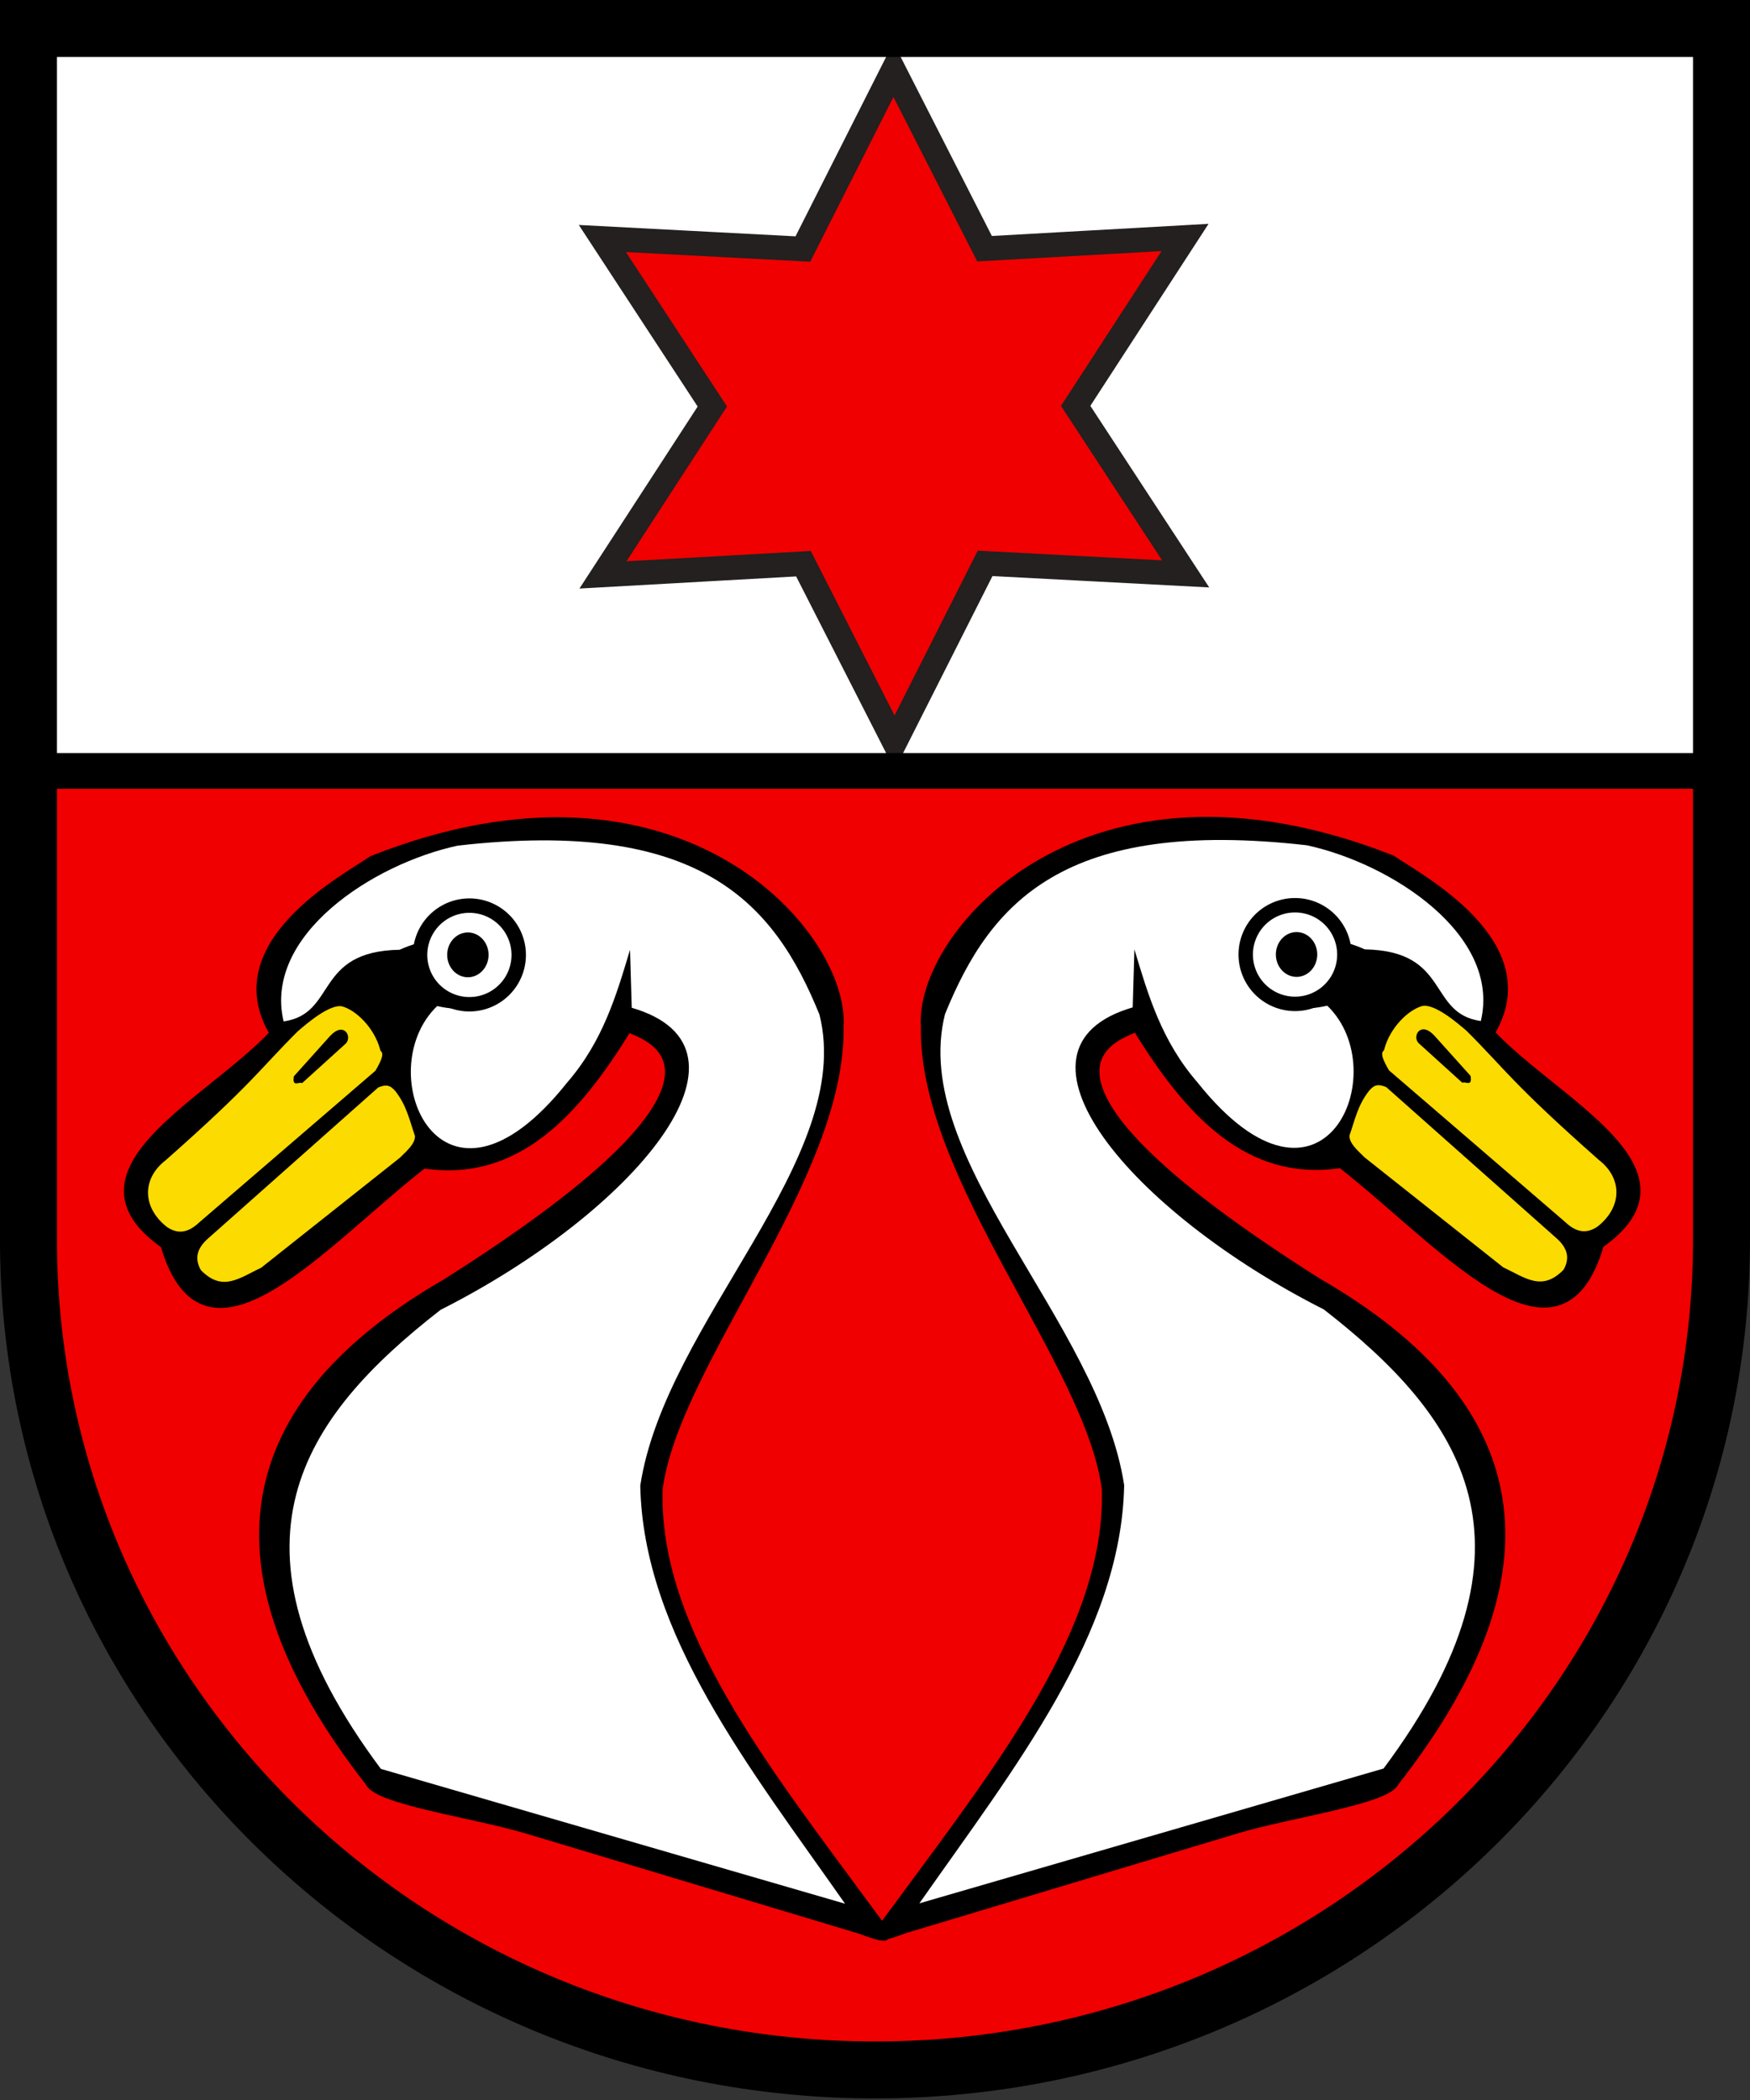
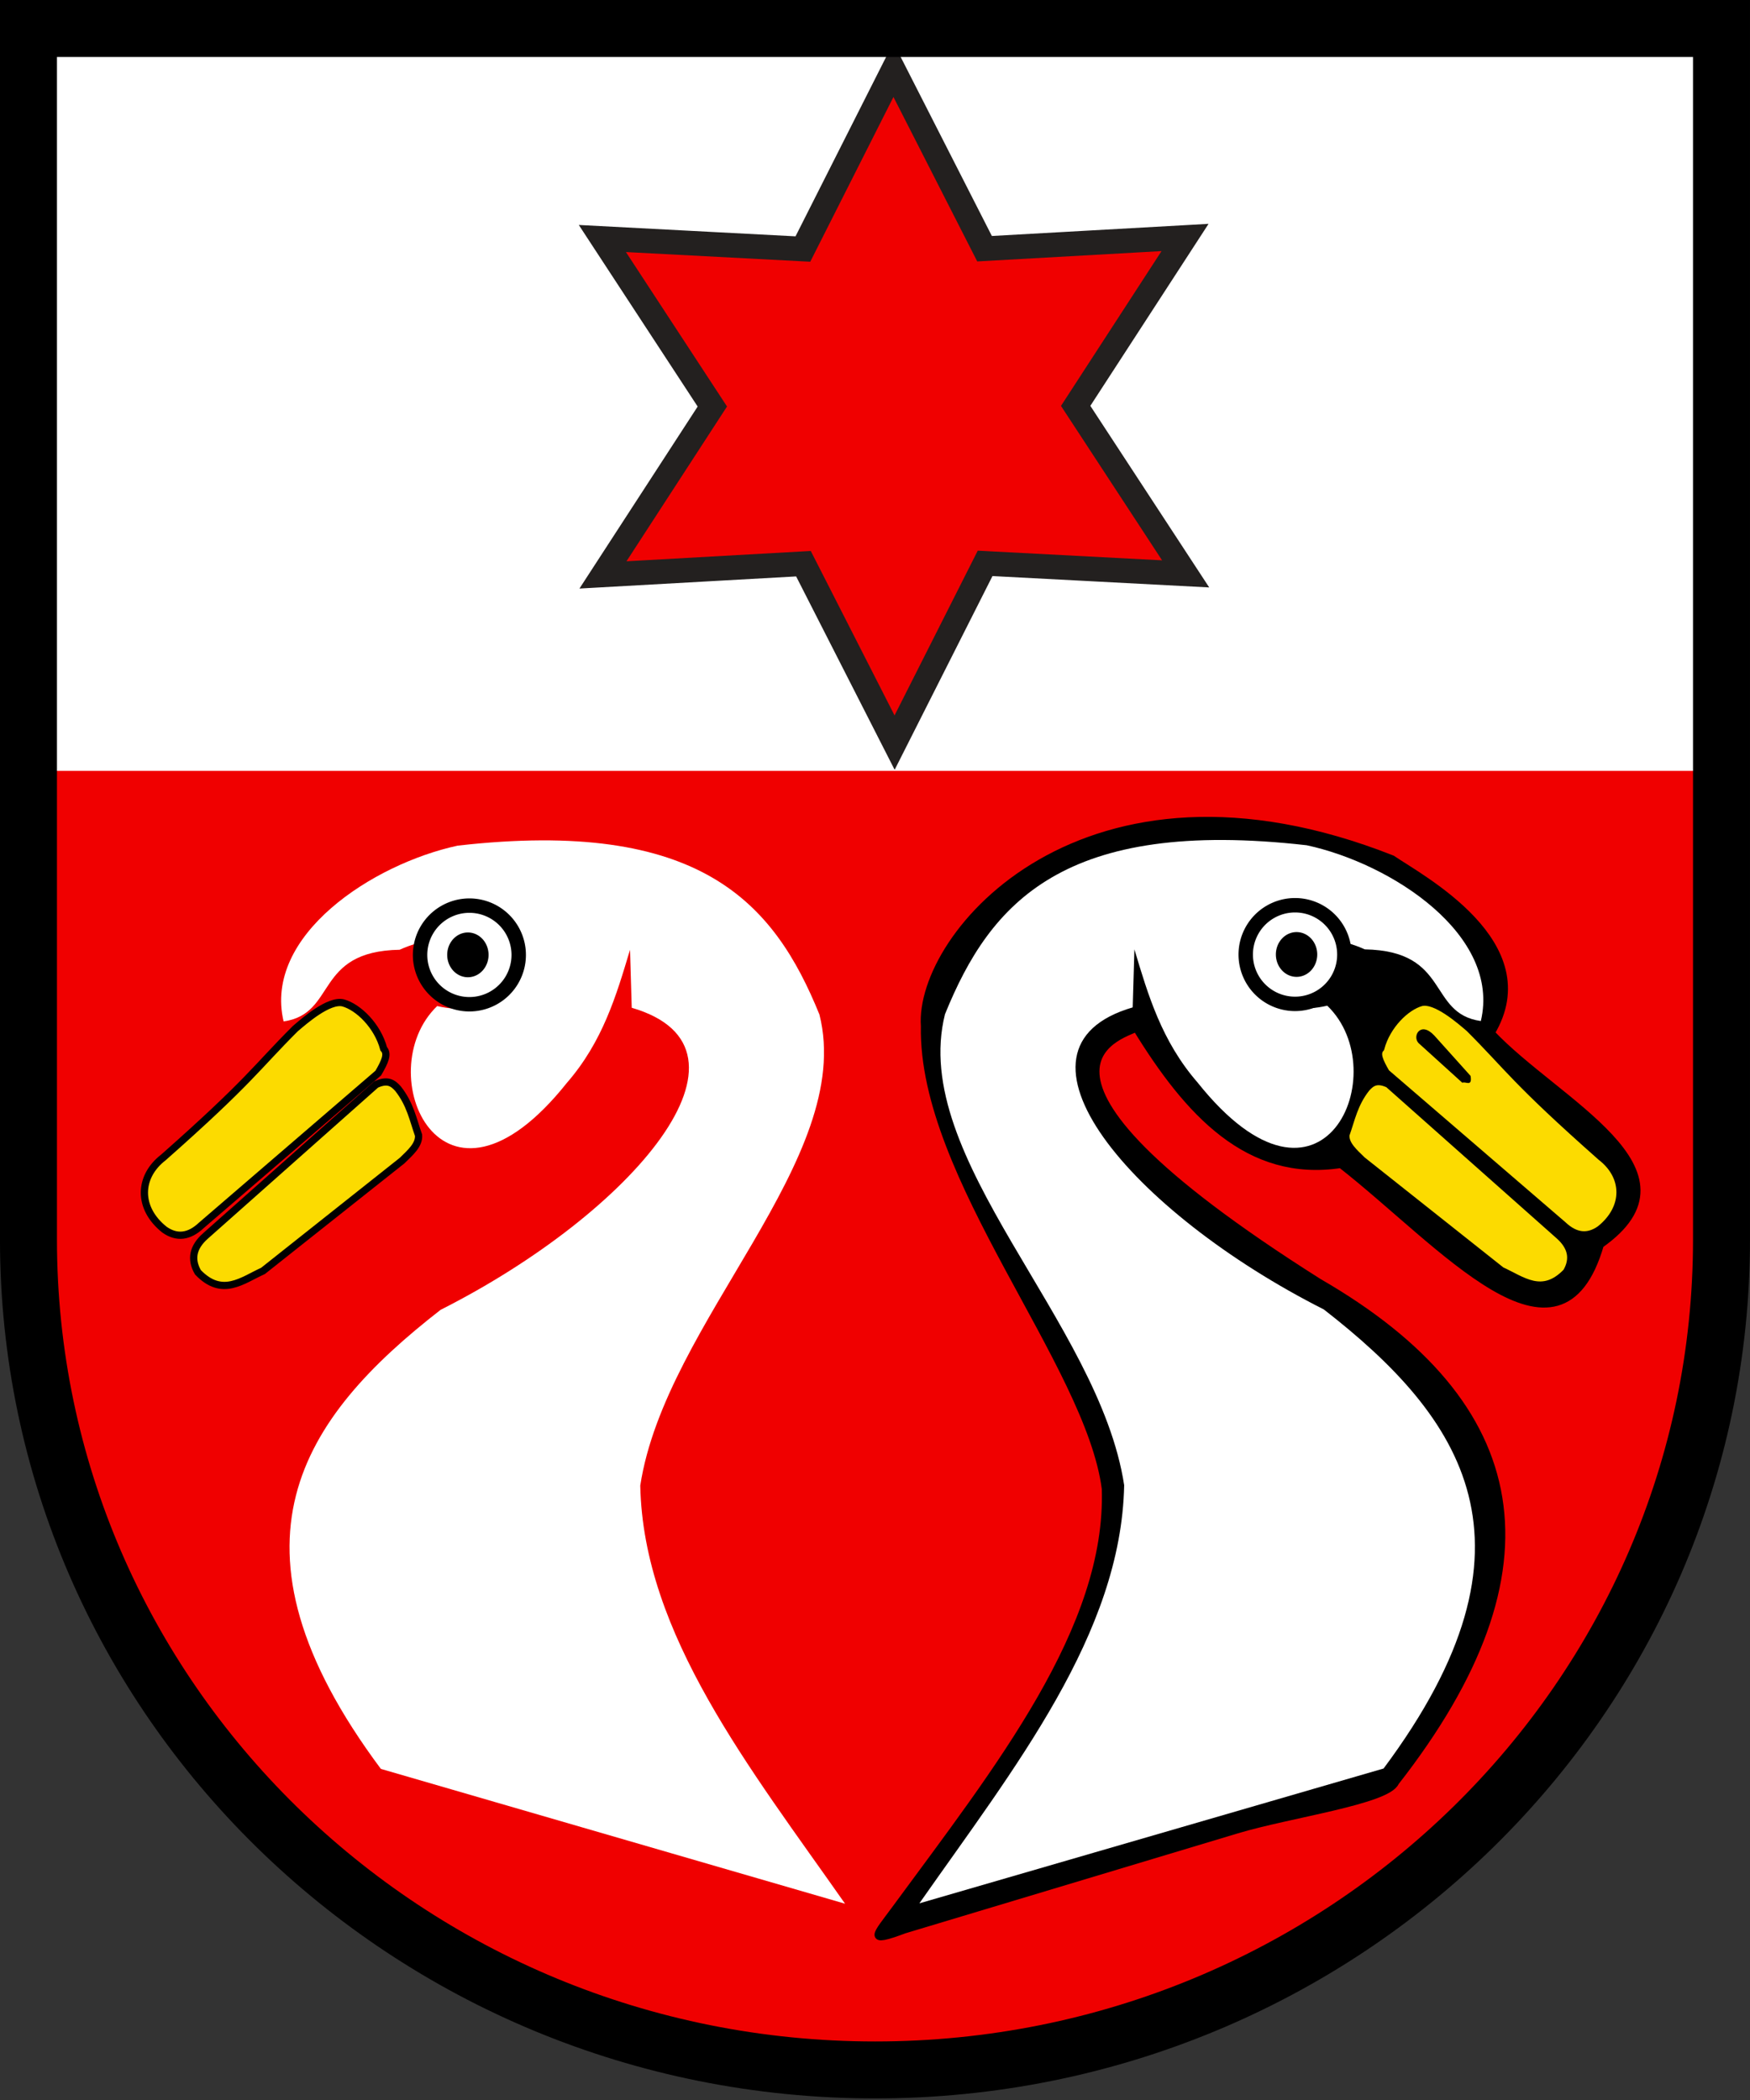
<svg xmlns="http://www.w3.org/2000/svg" width="600" height="720">
  <rect width="100%" height="100%" fill="#333333" stroke="none" />
  <path d="m584.68 9.885v415.04c0 157.16-129.76 284.59-289.74 284.59-160.08 0-289.82-127.42-289.82-284.59v-415.04z" fill="#f00000" />
  <g transform="matrix(2.48 0 0 2.48 317.82 195.11)">
-     <path d="m-41.288 63.48c0.29 0.748 22.942 4.696-25.245 35.154-29.206 16.858-33.627 39.688-10.617 69.128 1.068 2.559 14.629 4.398 21.944 6.598l45.944 13.813c5.359 2.011 3.924 0.746 1.28-2.858-14.239-19.378-29.685-38.756-29.06-58.133 2.278-17.43 25.412-43.085 25.009-63.937 0.887-12.567-22.13-39.941-64.645-23.121-3.904 2.672-21.097 11.732-13.684 24.065-9.068 9.653-29.655 19.026-15.1 29.255 5.621 19.374 21.938-0.217 35.861-11.089 12.817 1.97 21.107-7.127 28.312-18.874z" fill-rule="evenodd" stroke="#000" stroke-width="1px" />
    <path d="m-67.712 60.413c-9.463 9.078 0.565 32.417 17.931 10.617 4.969-5.722 6.826-12.067 8.729-18.403l0.236 8.022c19.407 5.662 0.191 28.312-26.424 41.76-19.148 14.886-31.426 32.399-8.258 63.465l64.173 18.639c-13.127-18.741-27.9-37.246-28.312-57.803 3.452-22.67 29.773-45.172 24.773-65.117-6.264-15.434-16.41-27.188-50.017-23.357-11.744 2.533-26.876 12.404-24.065 24.301 7.425-1.057 4.158-9.697 16.043-9.909 13.294-6.023 18.28 10.798 5.191 7.786z" fill="#fff" fill-rule="evenodd" />
    <path transform="matrix(1.993 0 0 1.993 247.79 -71.994)" d="m-152.65 62.89a3.421 3.421 0 1 1-6.842 0 3.421 3.421 0 1 1 6.842 0z" fill="#fff" stroke="#000" stroke-linecap="round" />
    <path transform="translate(104.75 -19.11)" d="m-165.86 72.445a2.359 2.595 0 1 1-4.719 0 2.359 2.595 0 1 1 4.719 0z" fill="#000" stroke="#000" stroke-linecap="round" stroke-linejoin="round" />
    <g fill-rule="evenodd">
      <path d="m-99.748 92.197 23.587-20.935c1.647-0.766 2.377-0.155 3.031 0.568 1.699 2.147 2.079 4.294 2.842 6.441 0.101 1.34-1.157 2.408-2.273 3.505l-19.23 15.251c-2.876 1.303-5.643 3.69-8.999 0.189-1.039-1.8-0.698-3.474 1.042-5.021z" fill="#fcdb00" stroke="#000" stroke-width="1px" />
      <path d="m-100.32 90.735 24.466-21.062c0.909-1.573 1.408-2.638 0.746-3.354-0.851-3.209-3.524-5.768-5.595-6.34-1.989-0.504-5.438 2.548-6.63 3.563-5.446 5.435-6.233 7.191-18.228 17.796-3.448 2.654-3.609 6.997 0.147 9.989 1.7 1.195 3.398 1.004 5.093-0.591z" fill="#fcdb00" stroke="#000" stroke-width="1px" />
-       <path d="m-87.528 70.125c-0.262 1.598 0.726 0.696 1.137 0.947l6.062-5.494c0.895-0.947-0.271-3.083-2.179-1.042z" fill="#000" />
    </g>
  </g>
  <g transform="matrix(-2.48 0 0 2.48 287.13 194.98)">
    <path d="m-41.288 63.48c0.29 0.748 22.942 4.696-25.245 35.154-29.206 16.858-33.627 39.688-10.617 69.128 1.068 2.559 14.629 4.398 21.944 6.598l45.944 13.813c5.359 2.011 3.924 0.746 1.28-2.858-14.239-19.378-29.685-38.756-29.06-58.133 2.278-17.43 25.412-43.085 25.009-63.937 0.887-12.567-22.13-39.941-64.645-23.121-3.904 2.672-21.097 11.732-13.684 24.065-9.068 9.653-29.655 19.026-15.1 29.255 5.621 19.374 21.938-0.217 35.861-11.089 12.817 1.97 21.107-7.127 28.312-18.874z" fill="#000" fill-rule="evenodd" stroke="#000" stroke-width="1px" />
    <path d="m-67.712 60.413c-9.463 9.078 0.565 32.417 17.931 10.617 4.969-5.722 6.826-12.067 8.729-18.403l0.236 8.022c19.407 5.662 0.191 28.312-26.424 41.76-19.148 14.886-31.426 32.399-8.258 63.465l64.173 18.639c-13.127-18.741-27.9-37.246-28.312-57.803 3.452-22.67 29.773-45.172 24.773-65.117-6.264-15.434-16.41-27.188-50.017-23.357-11.744 2.533-26.876 12.404-24.065 24.301 7.425-1.057 4.158-9.697 16.043-9.909 13.294-6.023 18.28 10.798 5.191 7.786z" fill="#fff" fill-rule="evenodd" />
    <path transform="matrix(1.993 0 0 1.993 247.79 -71.994)" d="m-152.65 62.89a3.421 3.421 0 1 1-6.842 0 3.421 3.421 0 1 1 6.842 0z" fill="#fff" stroke="#000" stroke-linecap="round" />
    <path transform="translate(104.75 -19.11)" d="m-165.86 72.445a2.359 2.595 0 1 1-4.719 0 2.359 2.595 0 1 1 4.719 0z" fill="#000" stroke="#000" stroke-linecap="round" stroke-linejoin="round" />
    <g fill-rule="evenodd">
      <path d="m-99.748 92.197 23.587-20.935c1.647-0.766 2.377-0.155 3.031 0.568 1.699 2.147 2.079 4.294 2.842 6.441 0.101 1.34-1.157 2.408-2.273 3.505l-19.23 15.251c-2.876 1.303-5.643 3.69-8.999 0.189-1.039-1.8-0.698-3.474 1.042-5.021z" fill="#fcdb00" stroke="#000" stroke-width="1px" />
      <path d="m-100.32 90.735 24.466-21.062c0.909-1.573 1.408-2.638 0.746-3.354-0.851-3.209-3.524-5.768-5.595-6.34-1.989-0.504-5.438 2.548-6.63 3.563-5.446 5.435-6.233 7.191-18.228 17.796-3.448 2.654-3.609 6.997 0.147 9.989 1.7 1.195 3.398 1.004 5.093-0.591z" fill="#fcdb00" stroke="#000" stroke-width="1px" />
      <path d="m-87.528 70.125c-0.262 1.598 0.726 0.696 1.137 0.947l6.062-5.494c0.895-0.947-0.271-3.083-2.179-1.042z" fill="#000" />
    </g>
  </g>
  <path d="m2.035 264.31h587.84v-256.71l-589.25 1.44z" fill="#fff" fill-rule="evenodd" />
  <g>
    <path d="m306.72 254.61-31.251-61.346-68.74 3.853 37.502-57.738-37.707-57.604 68.753 3.608 31.033-61.457 31.251 61.346 68.74-3.853-37.502 57.738 37.707 57.604-68.753-3.608z" fill="#f00000" stroke="#23201f" stroke-linecap="round" stroke-width="8.432" />
-     <path d="m0.471 264.31h589.63" fill="none" stroke="#000" stroke-width="12.245" />
    <path d="m590.23 9.766v415.22c0 157.23-129.96 284.71-290.19 284.71-160.33 0-290.28-127.48-290.28-284.71v-415.22z" fill="none" stroke="#000" stroke-width="19.533" />
  </g>
</svg>